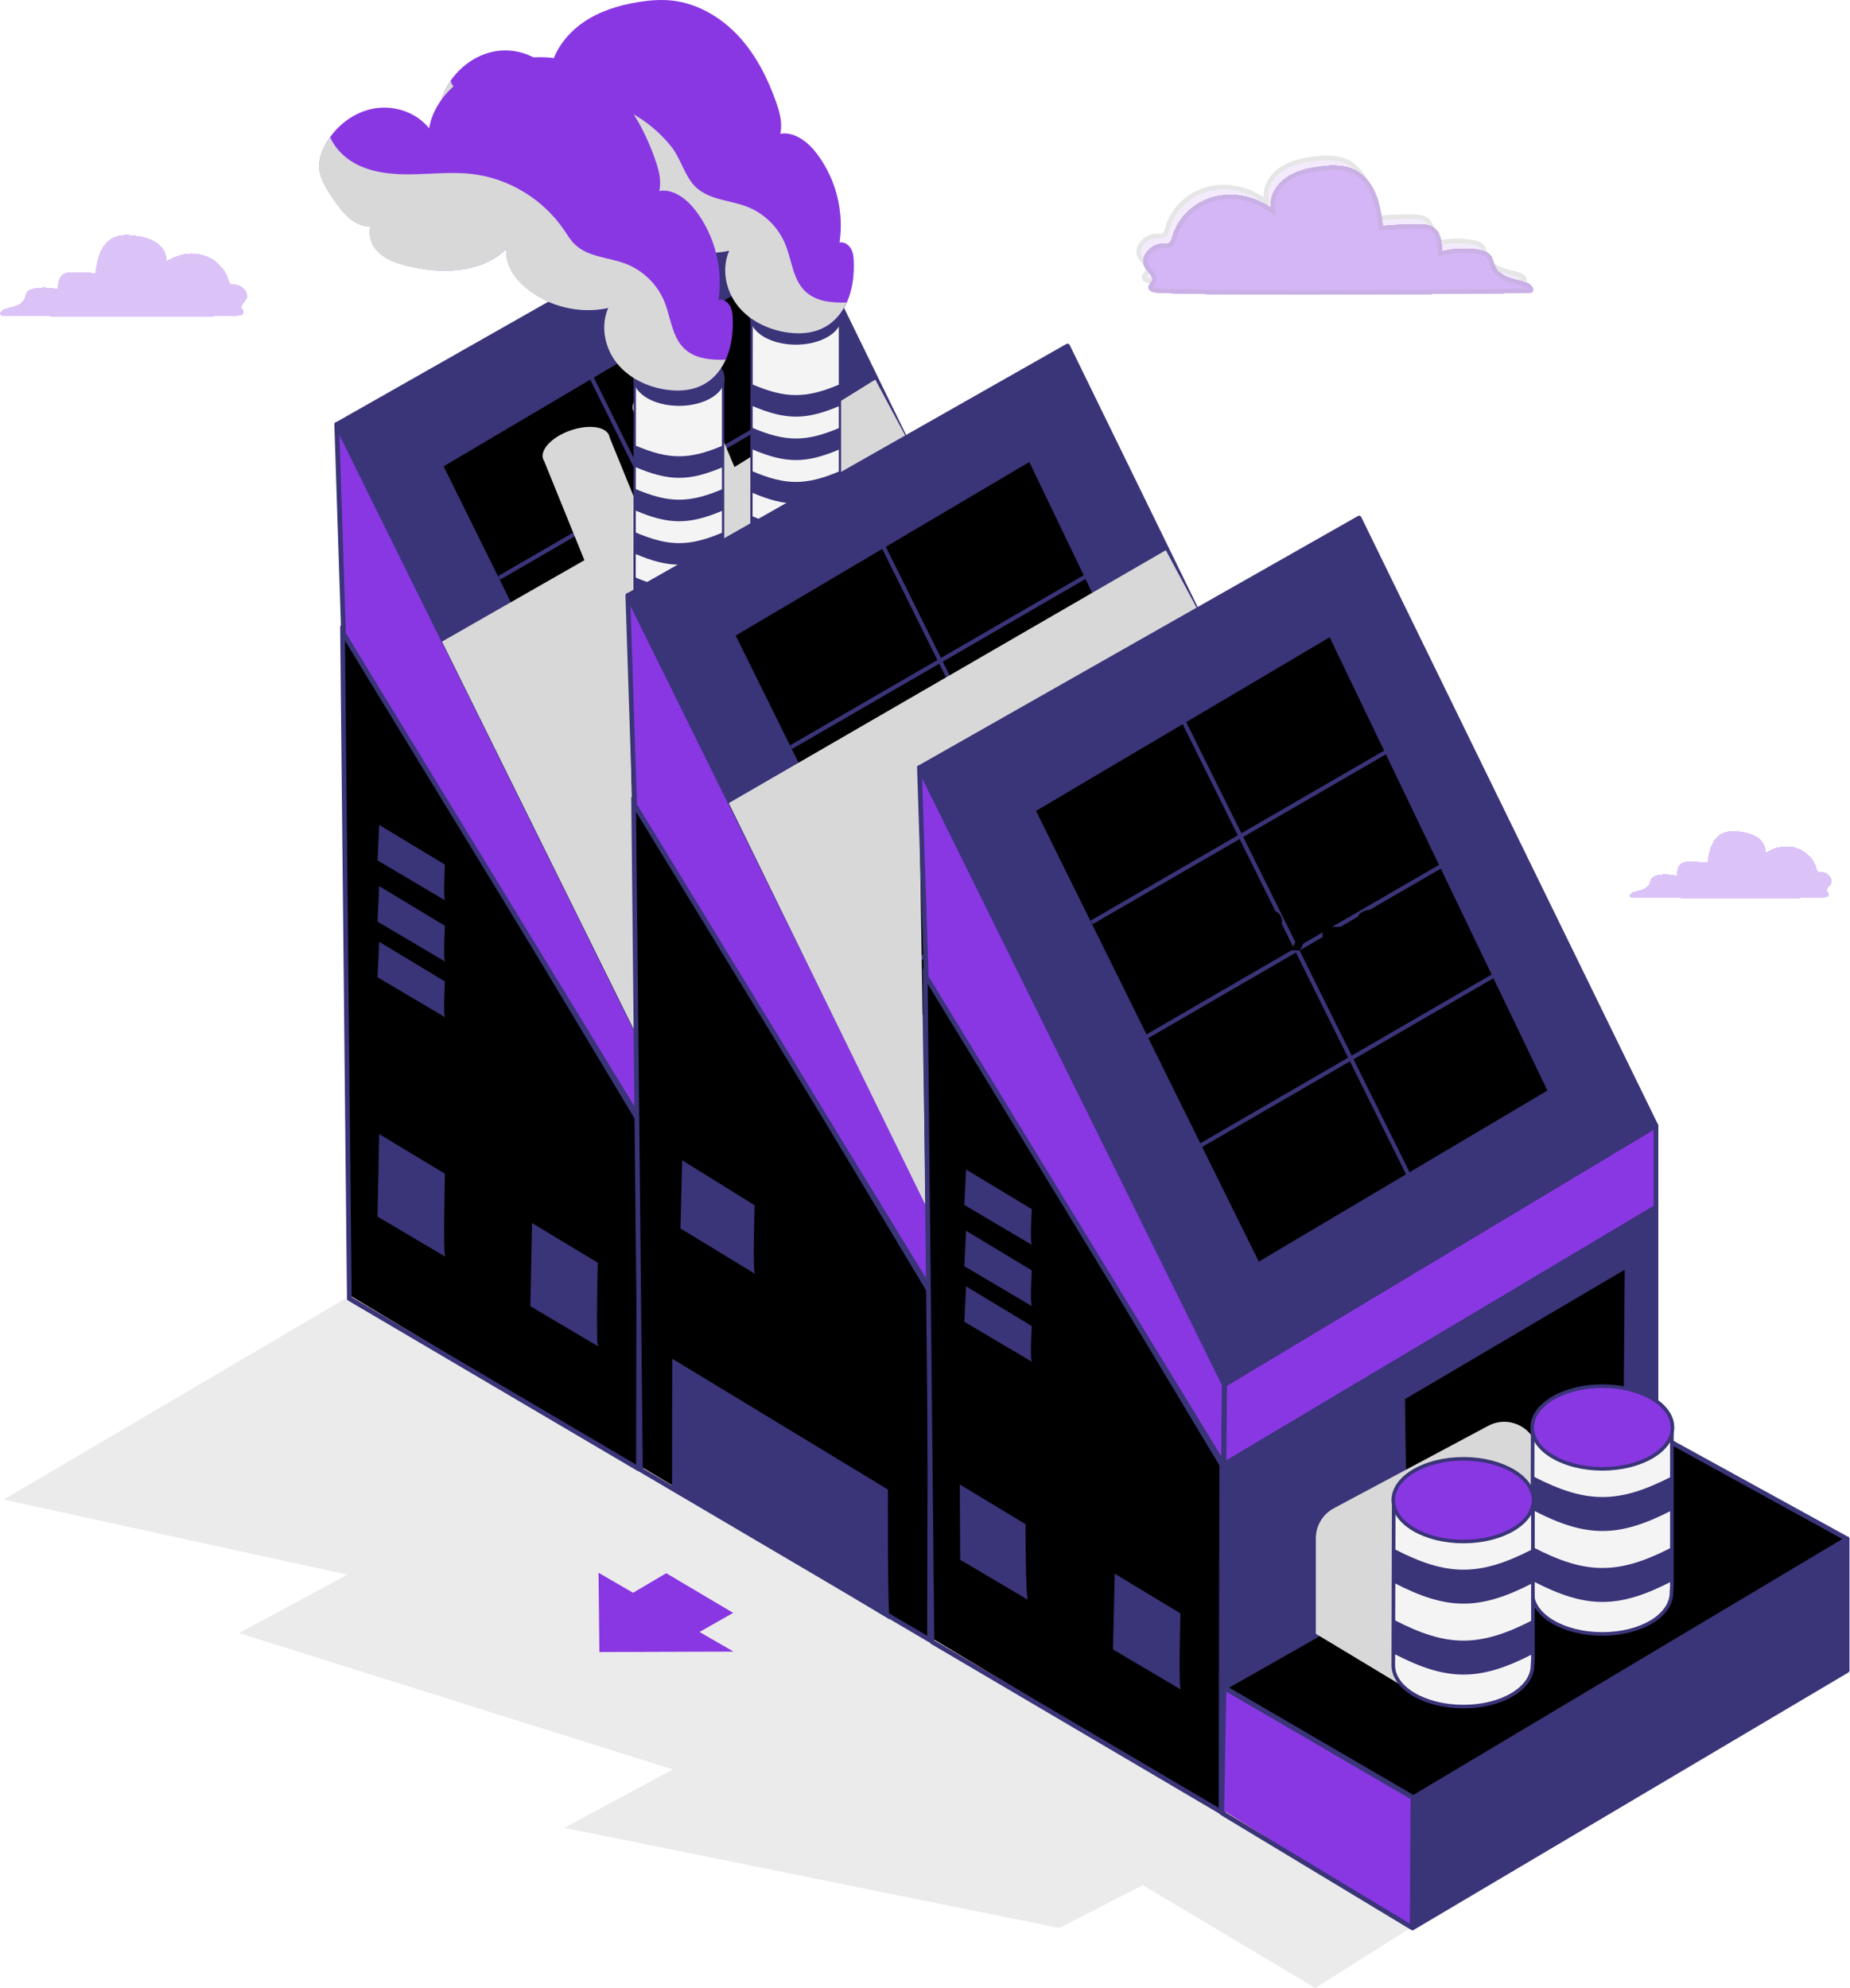
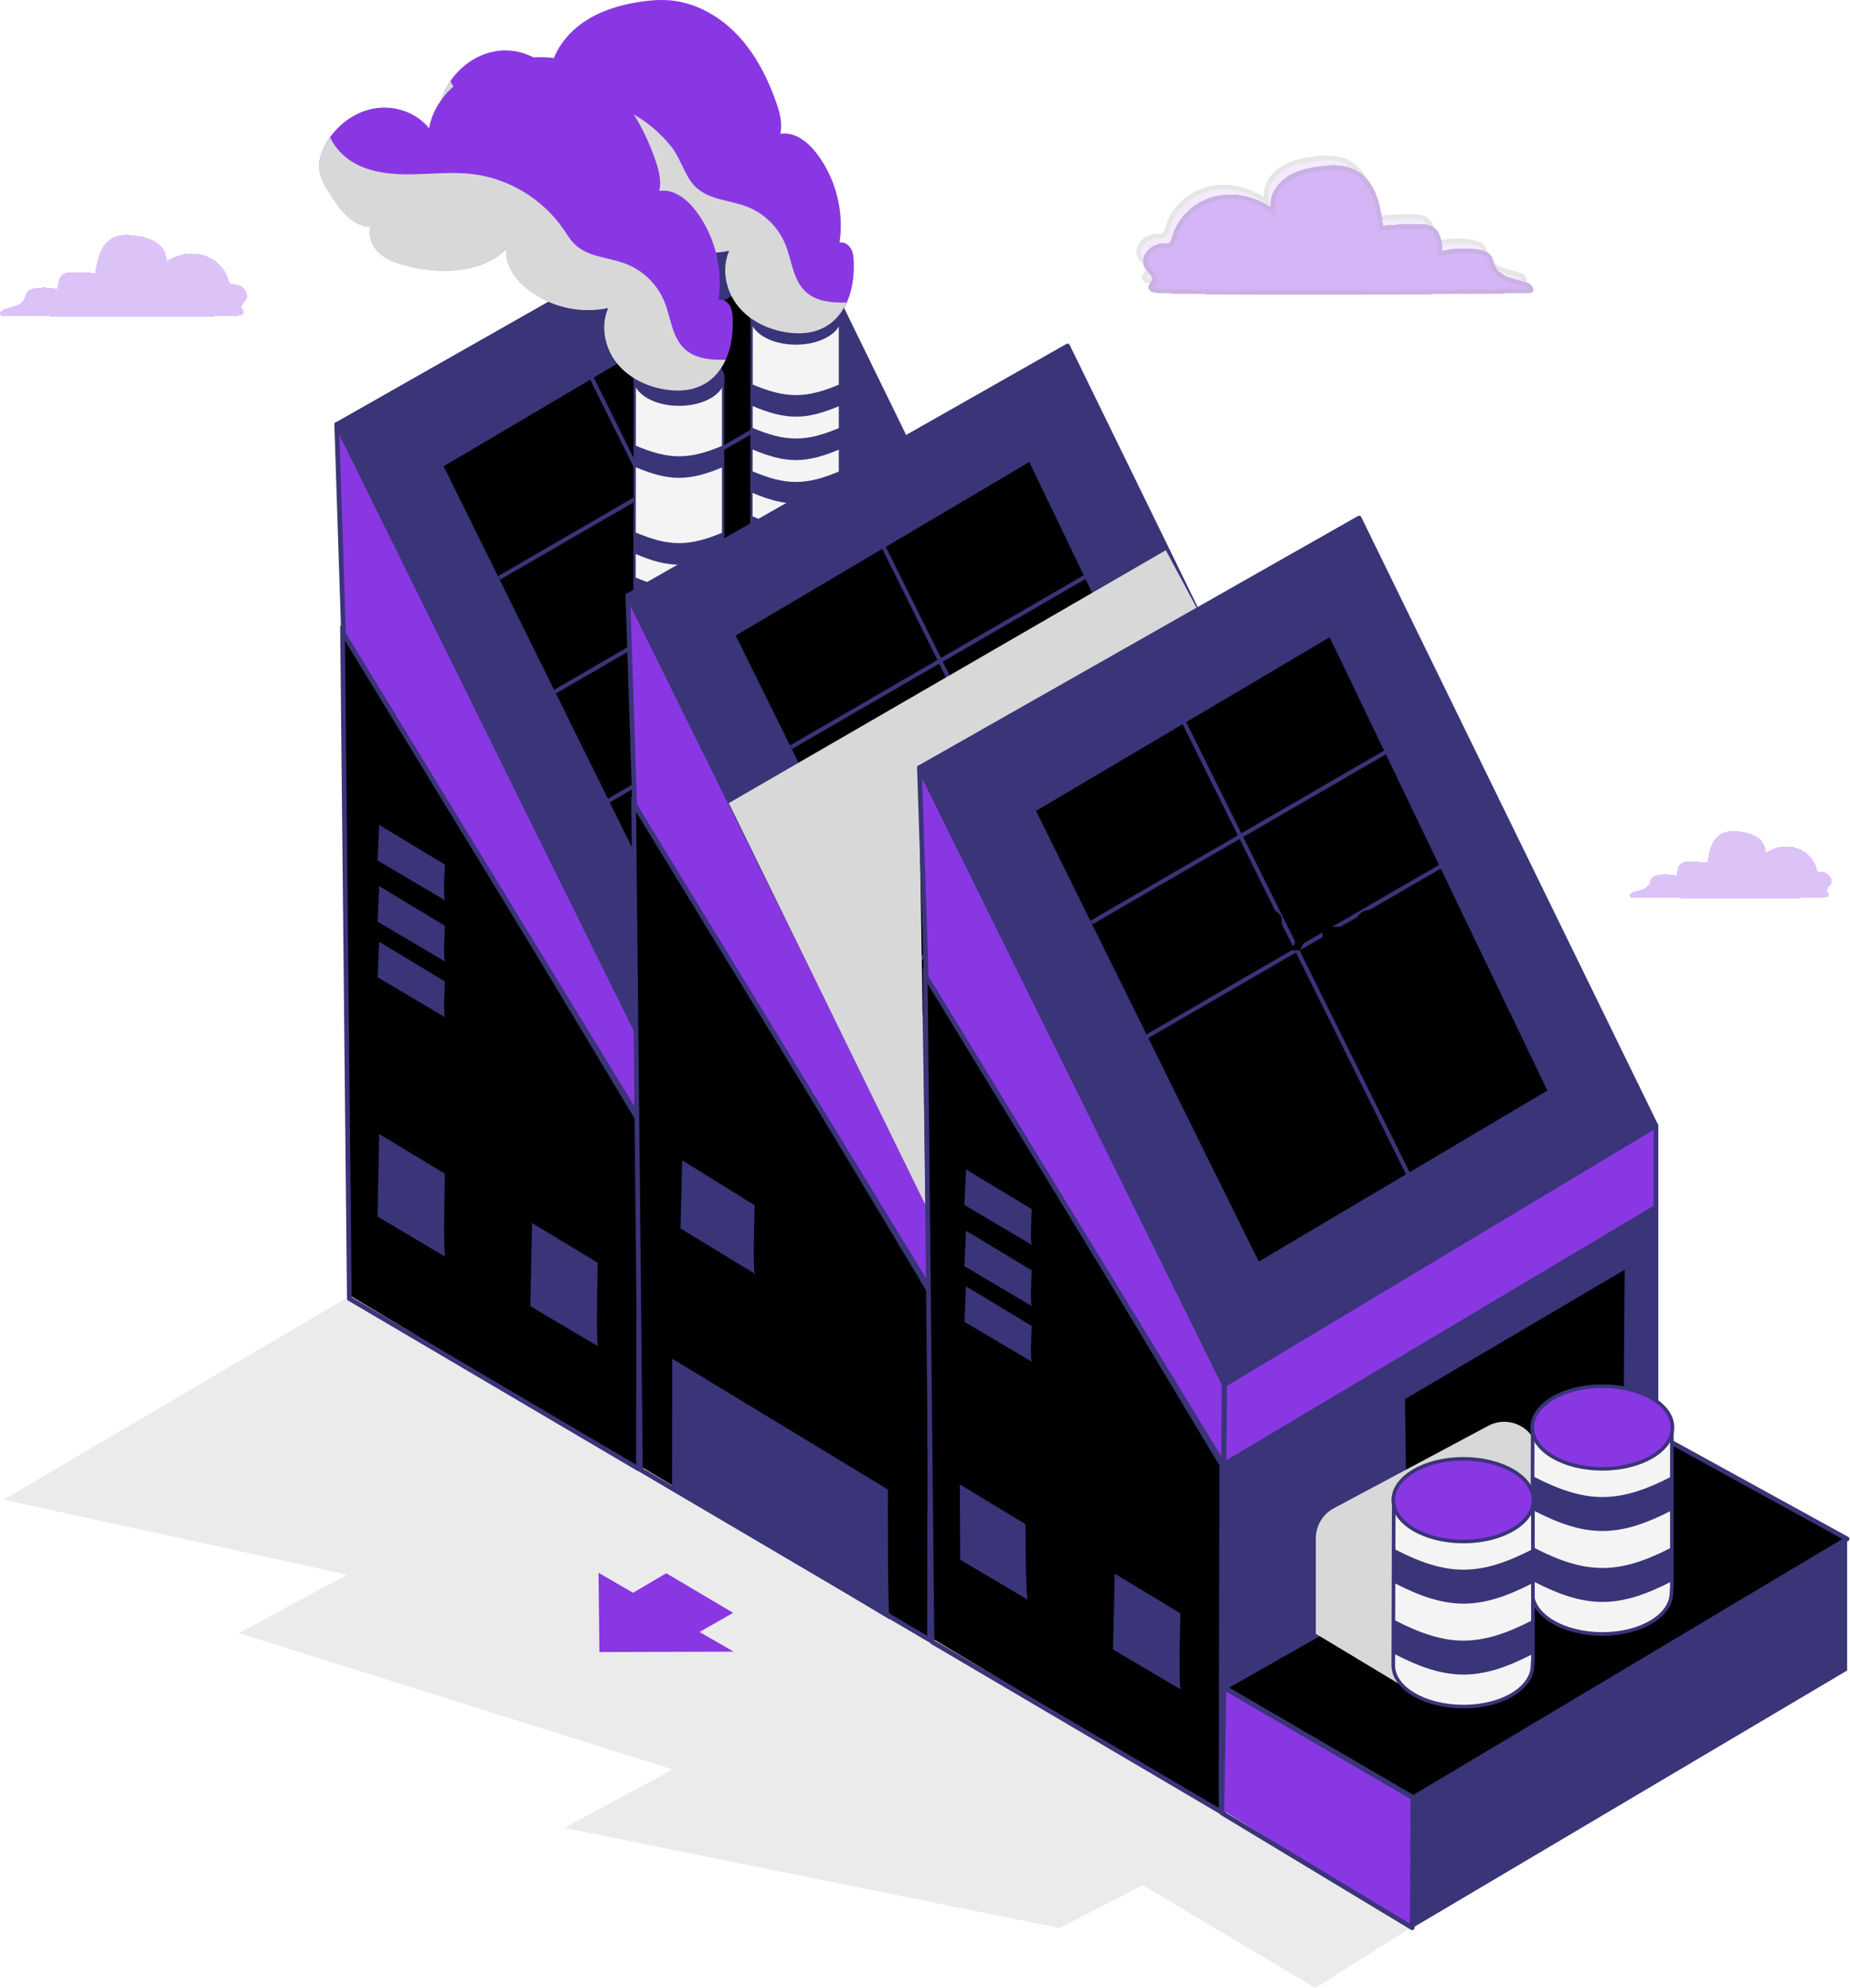
<svg xmlns="http://www.w3.org/2000/svg" width="403" height="433" viewBox="0 0 403 433" fill="none">
  <g mask="url(#mask0_278_191)">
    <path opacity="0.5" d="M313.995 415.631L312.362 416.651L286.525 433L248.961 410.583L230.775 419.918L122.933 398.103L146.56 385.377L52.042 355.676L75.668 342.951L0.773 326.614L82.459 278.586" fill="#D8D8D8" />
    <path d="M139.316 244.266L233.809 187.911V263.846L139.156 319.883L139.316 244.266Z" fill="black" />
    <path d="M139.316 244.266L233.809 187.911V263.846L139.156 319.883L139.316 244.266Z" stroke="#3A3479" stroke-width="1.024" stroke-miterlimit="10" stroke-linecap="round" stroke-linejoin="round" />
    <path d="M233.796 187.923L170.408 82.249L74.711 136.566L139.315 244.266L233.796 187.923Z" fill="black" />
    <path d="M233.796 187.923L170.408 82.249L74.711 136.566L139.315 244.266L233.796 187.923Z" stroke="#3A3479" stroke-width="1.024" stroke-miterlimit="10" stroke-linecap="round" stroke-linejoin="round" />
    <path d="M74.613 136.566L75.989 282.001L139.07 319.883L139.218 244.266L74.613 136.566Z" fill="#FF7F52" />
    <path d="M74.613 136.566L75.989 282.001L139.07 319.883L139.218 244.266L74.613 136.566Z" fill="black" />
    <path d="M74.613 136.566L76.099 282.824L139.07 319.883L139.218 244.266L74.613 136.566Z" stroke="#3A3479" stroke-width="1.024" stroke-miterlimit="10" stroke-linecap="round" stroke-linejoin="round" />
    <path d="M130.314 293.24C129.762 293.24 130.216 275.024 130.216 275.024L115.898 266.376L115.529 284.494L130.314 293.24Z" fill="#3A3479" />
    <path d="M97.023 273.71C96.471 273.71 96.925 255.641 96.925 255.641L82.607 246.993L82.238 264.976L97.023 273.71Z" fill="#3A3479" />
    <path d="M97.023 221.591C96.471 221.591 96.925 213.767 96.925 213.767L82.607 205.119L82.238 212.846L97.023 221.591Z" fill="#3A3479" />
    <path d="M97.023 209.468C96.471 209.468 96.925 201.643 96.925 201.643L82.607 192.996L82.238 200.722L97.023 209.468Z" fill="#3A3479" />
    <path d="M97.023 196.14C96.471 196.14 96.925 188.316 96.925 188.316L82.607 179.668L82.238 187.395L97.023 196.14Z" fill="#3A3479" />
    <path d="M139.843 226.775L233.809 170.407V188.168L139.684 244.205L139.843 226.775Z" fill="black" />
    <path d="M139.843 226.775L233.809 170.407V188.168L139.684 244.205L139.843 226.775Z" stroke="#3A3479" stroke-width="1.024" stroke-miterlimit="10" stroke-linecap="round" stroke-linejoin="round" />
    <path d="M233.796 170.419L169.142 38.091L73.445 92.408L139.842 226.775L233.796 170.419Z" fill="#3A3479" />
    <path d="M233.796 170.419L169.142 38.091L73.445 92.408L139.842 226.775L233.796 170.419Z" stroke="#3A3479" stroke-width="1.024" stroke-miterlimit="10" stroke-linecap="round" stroke-linejoin="round" />
    <path d="M73.348 92.408L74.735 137.242L139.597 244.205L139.745 226.775L73.348 92.408Z" fill="#FF7F52" />
    <path d="M73.348 92.408L74.735 137.242L139.597 244.205L139.745 226.775L73.348 92.408Z" fill="#8937E3" />
    <path d="M73.348 92.408L74.834 138.052L139.597 244.205L139.745 226.775L73.348 92.408Z" stroke="#3A3479" stroke-width="1.024" stroke-miterlimit="10" stroke-linecap="round" stroke-linejoin="round" />
    <path d="M208.61 162.644L144.976 200.354L96.053 101.387L160.792 63.124L208.61 162.644Z" fill="black" stroke="#3A3479" stroke-width="0.899" stroke-miterlimit="10" />
    <path d="M128.84 82.212L177.8 180.86" stroke="#3A3479" stroke-width="0.899" stroke-miterlimit="10" />
    <path d="M184.983 113.523L120.428 150.913" stroke="#3A3479" stroke-width="0.899" stroke-miterlimit="10" />
    <path d="M173.268 88.477L108.713 125.867" stroke="#3A3479" stroke-width="0.899" stroke-miterlimit="10" />
    <path d="M196.489 137.365L131.934 174.755" stroke="#3A3479" stroke-width="0.899" stroke-miterlimit="10" />
-     <path d="M138.603 225.301L96.287 139.735L127.306 122.01L118.538 100.429C118.465 100.306 118.391 100.183 118.342 100.06C117.531 98.07 120.085 95.282 124.04 93.832C127.994 92.383 131.862 92.813 132.672 94.803C132.734 94.95 132.771 95.11 132.795 95.27L140.396 113.891L146.61 110.034L138.161 89.865C138.075 89.754 138.014 89.632 137.953 89.496C137.13 87.531 139.733 84.681 143.773 83.146C147.813 81.611 151.767 81.967 152.59 83.932C152.652 84.079 152.688 84.239 152.713 84.399L159.995 101.718L190.67 82.667L197.633 95.7L137.719 129.331C137.425 129.54 137.13 129.749 136.835 129.97L138.603 225.301Z" fill="#D8D8D8" />
    <path d="M163.741 69.573L163.68 124C163.68 127.157 168.014 129.712 173.368 129.712C178.722 129.712 182.922 127.157 182.922 124L182.971 123.091V69.536" fill="#F4F4F4" />
    <path d="M163.741 69.573L163.68 124C163.68 127.157 168.014 129.712 173.368 129.712C178.722 129.712 182.922 127.157 182.922 124L182.971 123.091V69.536" stroke="#3A3479" stroke-width="0.497" stroke-miterlimit="10" stroke-linecap="round" stroke-linejoin="round" />
    <path d="M173.368 74.818C178.719 74.818 183.057 72.261 183.057 69.106C183.057 65.952 178.719 63.395 173.368 63.395C168.018 63.395 163.68 65.952 163.68 69.106C163.68 72.261 168.018 74.818 173.368 74.818Z" fill="#3A3479" />
    <path d="M173.368 74.818C178.719 74.818 183.057 72.261 183.057 69.106C183.057 65.952 178.719 63.395 173.368 63.395C168.018 63.395 163.68 65.952 163.68 69.106C163.68 72.261 168.018 74.818 173.368 74.818Z" stroke="#3A3479" stroke-width="0.497" stroke-miterlimit="10" stroke-linecap="round" stroke-linejoin="round" />
    <path d="M163.863 88.404C171.219 91.524 175.554 91.524 182.909 88.404C182.909 86.524 182.909 85.591 182.909 83.711C175.554 86.831 171.219 86.831 163.863 83.711C163.863 85.591 163.863 86.524 163.863 88.404Z" fill="#3A3479" />
    <path d="M163.863 97.862C171.219 100.981 175.554 100.981 182.909 97.862C182.909 95.982 182.909 95.049 182.909 93.169C175.554 96.289 171.219 96.289 163.863 93.169C163.863 95.049 163.863 95.982 163.863 97.862Z" fill="#3A3479" />
    <path d="M163.863 107.32C171.219 110.44 175.554 110.44 182.909 107.32C182.909 105.44 182.909 104.507 182.909 102.627C175.554 105.747 171.219 105.747 163.863 102.627C163.863 104.494 163.863 105.44 163.863 107.32Z" fill="#3A3479" />
    <path d="M163.863 117.122C171.219 120.242 175.554 120.242 182.909 117.122C182.909 115.242 182.909 114.309 182.909 112.429C175.554 115.549 171.219 115.549 163.863 112.429C163.863 114.309 163.863 115.242 163.863 117.122Z" fill="#3A3479" />
    <path d="M138.284 82.913L138.223 137.34C138.223 140.497 142.557 143.052 147.911 143.052C153.265 143.052 157.465 140.497 157.465 137.34L157.514 136.431V82.876" fill="#F4F4F4" />
    <path d="M138.284 82.913L138.223 137.34C138.223 140.497 142.557 143.052 147.911 143.052C153.265 143.052 157.465 140.497 157.465 137.34L157.514 136.431V82.876" stroke="#3A3479" stroke-width="0.497" stroke-miterlimit="10" stroke-linecap="round" stroke-linejoin="round" />
    <path d="M147.923 88.145C153.274 88.145 157.612 85.588 157.612 82.433C157.612 79.279 153.274 76.722 147.923 76.722C142.572 76.722 138.234 79.279 138.234 82.433C138.234 85.588 142.572 88.145 147.923 88.145Z" fill="#3A3479" />
    <path d="M147.923 88.145C153.274 88.145 157.612 85.588 157.612 82.433C157.612 79.279 153.274 76.722 147.923 76.722C142.572 76.722 138.234 79.279 138.234 82.433C138.234 85.588 142.572 88.145 147.923 88.145Z" stroke="#3A3479" stroke-width="0.497" stroke-miterlimit="10" stroke-linecap="round" stroke-linejoin="round" />
    <path d="M138.42 101.731C145.776 104.851 150.11 104.851 157.466 101.731C157.466 99.852 157.466 98.918 157.466 97.039C150.11 100.158 145.776 100.158 138.42 97.039C138.42 98.918 138.42 99.864 138.42 101.731Z" fill="#3A3479" />
-     <path d="M138.42 111.189C145.776 114.309 150.11 114.309 157.466 111.189C157.466 109.309 157.466 108.376 157.466 106.497C150.11 109.617 145.776 109.617 138.42 106.497C138.42 108.376 138.42 109.309 138.42 111.189Z" fill="#3A3479" />
    <path d="M138.42 120.647C145.776 123.767 150.11 123.767 157.466 120.647C157.466 118.768 157.466 117.834 157.466 115.955C150.11 119.075 145.776 119.075 138.42 115.955C138.42 117.834 138.42 118.768 138.42 120.647Z" fill="#3A3479" />
    <path d="M138.42 130.461C145.776 133.581 150.11 133.581 157.466 130.461C157.466 128.582 157.466 127.648 157.466 125.769C150.11 128.889 145.776 128.889 138.42 125.769C138.42 127.636 138.42 128.582 138.42 130.461Z" fill="#3A3479" />
    <path d="M185.992 57.363C185.967 56.307 185.918 55.214 185.439 54.28C184.96 53.347 183.916 52.61 182.885 52.819C183.892 46.1 182.099 39 178.022 33.571C176.094 30.991 173.159 28.62 169.979 29.136C170.507 26.839 169.844 24.444 169.058 22.209C167.216 16.976 164.637 11.915 160.867 7.849C157.085 3.783 152.026 0.774 146.512 0.135C144.044 -0.147 141.539 0.049 139.083 0.442C134.785 1.13 130.511 2.457 126.95 4.95C123.389 7.444 120.565 11.203 119.84 15.489C117.053 11.989 112.214 10.392 107.818 11.178C103.422 11.964 99.554 14.961 97.356 18.855C96.435 20.489 95.772 22.331 95.919 24.198C96.091 26.348 97.282 28.252 98.449 30.058C100.524 33.3 103.262 36.912 107.106 36.899C106.455 39 107.499 41.346 109.169 42.783C110.827 44.22 113 44.92 115.137 45.449C122.566 47.279 131.346 47.07 136.749 41.641C136.258 44.969 138.444 48.151 141.047 50.288C145.947 54.317 152.726 55.951 158.927 54.587C157.183 58.493 158.153 63.309 160.843 66.65C163.532 69.978 167.707 71.907 171.956 72.435C181.816 73.663 186.2 66.232 185.992 57.363Z" fill="#8937E3" />
    <path d="M97.306 18.916C97.601 18.401 97.92 17.909 98.264 17.418C97.625 18.302 101.985 22.184 102.685 22.565C104.613 23.646 107.056 23.154 109.156 22.909C114.866 22.27 120.539 20.857 126.311 21.25C134.06 21.779 141.391 25.881 146.217 31.912C148.353 34.59 149.299 38.803 151.767 40.941C154.825 43.594 159.061 43.606 162.684 44.994C166.442 46.431 169.548 49.477 171.071 53.199C172.496 56.675 172.704 60.876 175.43 63.468C177.751 65.667 181.153 65.974 184.407 65.888C182.381 70.408 178.292 73.27 171.882 72.46C167.633 71.931 163.458 70.003 160.768 66.674C158.079 63.345 157.109 58.53 158.853 54.612C152.664 55.975 145.873 54.342 140.973 50.313C138.37 48.175 136.196 44.994 136.675 41.665C131.272 47.094 122.492 47.303 115.063 45.473C112.926 44.945 110.765 44.245 109.095 42.808C107.437 41.37 106.381 39.024 107.032 36.924C103.188 36.936 100.45 33.325 98.374 30.082C97.208 28.276 96.017 26.36 95.845 24.223C95.722 22.38 96.385 20.538 97.306 18.916Z" fill="#D8D8D8" />
    <g filter="url(#filter0_d_278_191)">
-       <path d="M159.626 69.819C159.602 68.762 159.553 67.669 159.074 66.735C158.595 65.802 157.551 65.065 156.52 65.274C157.527 58.555 155.734 51.455 151.657 46.026C149.729 43.446 146.794 41.075 143.613 41.591C144.142 39.294 143.478 36.899 142.692 34.664C140.851 29.431 138.272 24.37 134.502 20.304C130.72 16.239 125.66 13.229 120.147 12.59C117.678 12.308 115.173 12.504 112.717 12.898C108.419 13.585 104.146 14.912 100.585 17.405C97.011 19.899 94.199 23.658 93.475 27.945C90.687 24.444 85.849 22.847 81.453 23.633C77.057 24.419 73.189 27.416 70.99 31.31C70.07 32.944 69.406 34.786 69.554 36.654C69.726 38.803 70.917 40.707 72.083 42.513C74.159 45.755 76.897 49.367 80.741 49.355C80.09 51.455 81.134 53.801 82.804 55.238C84.462 56.675 86.635 57.376 88.772 57.904C96.201 59.734 104.981 59.525 110.384 54.096C109.893 57.425 112.079 60.606 114.682 62.743C119.582 66.772 126.36 68.406 132.562 67.043C130.818 70.949 131.788 75.764 134.477 79.105C137.167 82.433 141.342 84.362 145.591 84.89C155.451 86.118 159.835 78.687 159.626 69.819Z" fill="#8937E3" />
+       <path d="M159.626 69.819C159.602 68.762 159.553 67.669 159.074 66.735C158.595 65.802 157.551 65.065 156.52 65.274C157.527 58.555 155.734 51.455 151.657 46.026C149.729 43.446 146.794 41.075 143.613 41.591C144.142 39.294 143.478 36.899 142.692 34.664C140.851 29.431 138.272 24.37 134.502 20.304C130.72 16.239 125.66 13.229 120.147 12.59C117.678 12.308 115.173 12.504 112.717 12.898C108.419 13.585 104.146 14.912 100.585 17.405C97.011 19.899 94.199 23.658 93.475 27.945C90.687 24.444 85.849 22.847 81.453 23.633C77.057 24.419 73.189 27.416 70.99 31.31C70.07 32.944 69.406 34.786 69.554 36.654C69.726 38.803 70.917 40.707 72.083 42.513C74.159 45.755 76.897 49.367 80.741 49.355C80.09 51.455 81.134 53.801 82.804 55.238C84.462 56.675 86.635 57.376 88.772 57.904C96.201 59.734 104.981 59.525 110.384 54.096C109.893 57.425 112.079 60.606 114.682 62.743C119.582 66.772 126.36 68.406 132.562 67.043C130.818 70.949 131.788 75.764 134.477 79.105C137.167 82.433 141.342 84.362 145.591 84.89C155.451 86.118 159.835 78.687 159.626 69.819" fill="#8937E3" />
    </g>
    <path d="M70.941 31.372C71.236 30.856 71.555 30.364 71.899 29.873C72.943 32.17 74.822 34.16 77.032 35.425C80.814 37.611 85.358 38.029 89.729 37.968C94.101 37.894 98.485 37.39 102.82 37.894C110.802 38.828 118.28 43.36 122.811 50.005C123.56 51.111 124.236 52.266 125.193 53.199C128.067 56.012 132.574 56.024 136.331 57.461C140.089 58.898 143.196 61.945 144.718 65.667C146.143 69.143 146.352 73.344 149.078 75.936C151.399 78.134 154.8 78.441 158.054 78.355C156.028 82.876 151.939 85.738 145.529 84.927C141.28 84.399 137.105 82.47 134.416 79.141C131.726 75.813 130.756 70.998 132.5 67.079C126.311 68.443 119.52 66.809 114.621 62.78C112.017 60.643 109.844 57.461 110.323 54.133C104.919 59.562 96.139 59.771 88.71 57.94C86.573 57.412 84.412 56.712 82.742 55.275C81.084 53.838 80.028 51.492 80.679 49.391C76.835 49.404 74.097 45.792 72.022 42.549C70.855 40.744 69.664 38.828 69.492 36.69C69.357 34.848 70.02 33.005 70.941 31.372Z" fill="#D8D8D8" />
    <path d="M202.73 281.534L297.223 225.178V301.114L202.57 357.15L202.73 281.534Z" fill="black" />
    <path d="M202.73 281.534L297.223 225.178V301.114L202.57 357.15L202.73 281.534Z" stroke="#3A3479" stroke-width="1.024" stroke-miterlimit="10" stroke-linecap="round" stroke-linejoin="round" />
    <path d="M297.21 225.19L233.822 119.517L138.125 173.834L202.729 281.534L297.21 225.19Z" fill="black" />
    <path d="M297.21 225.19L233.822 119.517L138.125 173.834L202.729 281.534L297.21 225.19Z" stroke="#3A3479" stroke-width="1.024" stroke-miterlimit="10" stroke-linecap="round" stroke-linejoin="round" />
    <path d="M138.027 173.834L139.403 319.269L202.484 357.15L202.632 281.534L138.027 173.834Z" fill="#FF7F52" />
    <path d="M138.027 173.834L139.403 319.269L202.484 357.15L202.632 281.534L138.027 173.834Z" fill="black" />
    <path d="M138.027 173.834L139.513 320.092L202.484 357.15L202.632 281.534L138.027 173.834Z" stroke="#3A3479" stroke-width="1.024" stroke-miterlimit="10" stroke-linecap="round" stroke-linejoin="round" />
    <path d="M193.864 352.753C193.311 352.753 193.422 324.415 193.422 324.415L146.427 295.918L146.402 324.157L193.864 352.753Z" fill="#3A3479" />
    <path d="M164.489 277.456C163.936 277.456 164.391 262.507 164.391 262.507L148.599 252.705L148.23 267.556L164.489 277.456Z" fill="#3A3479" />
    <path d="M203.257 264.043L297.223 207.674V225.436L203.098 281.473L203.257 264.043Z" fill="black" />
    <path d="M203.257 264.043L297.223 207.674V225.436L203.098 281.473L203.257 264.043Z" stroke="#3A3479" stroke-width="1.024" stroke-miterlimit="10" stroke-linecap="round" stroke-linejoin="round" />
    <path d="M297.21 207.699L232.556 75.358L136.859 129.675L203.257 264.043L297.21 207.699Z" fill="#3A3479" />
    <path d="M297.21 207.699L232.556 75.358L136.859 129.675L203.257 264.043L297.21 207.699Z" stroke="#3A3479" stroke-width="1.024" stroke-miterlimit="10" stroke-linecap="round" stroke-linejoin="round" />
    <path d="M136.762 129.675L138.149 174.509L203.011 281.473L203.159 264.043L136.762 129.675Z" fill="#FF7F52" />
    <path d="M136.762 129.675L138.149 174.509L203.011 281.473L203.159 264.043L136.762 129.675Z" fill="#8937E3" />
    <path d="M136.762 129.675L138.248 175.332L203.011 281.473L203.159 264.043L136.762 129.675Z" stroke="#3A3479" stroke-width="1.024" stroke-miterlimit="10" stroke-linecap="round" stroke-linejoin="round" />
    <path d="M272.233 199.518L208.599 237.228L159.676 138.249L224.415 99.987L272.233 199.518Z" fill="black" stroke="#3A3479" stroke-width="0.899" stroke-miterlimit="10" />
    <path d="M192.451 119.075L241.423 217.722" stroke="#3A3479" stroke-width="0.899" stroke-miterlimit="10" />
    <path d="M248.594 150.397L184.039 187.788" stroke="#3A3479" stroke-width="0.899" stroke-miterlimit="10" />
    <path d="M236.879 125.339L172.324 162.73" stroke="#3A3479" stroke-width="0.899" stroke-miterlimit="10" />
    <path d="M260.1 174.227L195.557 211.617" stroke="#3A3479" stroke-width="0.899" stroke-miterlimit="10" />
    <path d="M260.936 132.869L253.962 119.836L158.756 174.915L201.625 262.495L200.127 166.992L260.936 132.869Z" fill="#D8D8D8" />
    <path d="M266.239 319.011L360.733 262.642V338.59L266.092 394.627L266.239 319.011Z" fill="#3A3479" />
    <path d="M266.239 319.011L360.733 262.642V338.59L266.092 394.627L266.239 319.011Z" stroke="#3A3479" stroke-width="1.024" stroke-miterlimit="10" stroke-linecap="round" stroke-linejoin="round" />
    <path d="M360.72 262.667L297.332 156.993L201.635 211.31L266.239 319.011L360.72 262.667Z" fill="black" />
    <path d="M360.72 262.667L297.332 156.993L201.635 211.31L266.239 319.011L360.72 262.667Z" stroke="#3A3479" stroke-width="1.024" stroke-miterlimit="10" stroke-linecap="round" stroke-linejoin="round" />
    <path d="M201.537 211.31L202.925 356.745L265.994 394.627L266.141 319.011L201.537 211.31Z" fill="#FF7F52" />
    <path d="M201.537 211.31L202.925 356.745L265.994 394.627L266.141 319.011L201.537 211.31Z" fill="black" />
    <path d="M201.537 211.31L203.023 357.568L265.994 394.627L266.141 319.011L201.537 211.31Z" stroke="#3A3479" stroke-width="1.024" stroke-miterlimit="10" stroke-linecap="round" stroke-linejoin="round" />
    <path d="M266.768 301.519L360.734 245.151V262.913L266.621 318.949L266.768 301.519Z" fill="#8937E3" />
    <path d="M266.768 301.519L360.734 245.151V262.913L266.621 318.949L266.768 301.519Z" stroke="#3A3479" stroke-width="1.024" stroke-miterlimit="10" stroke-linecap="round" stroke-linejoin="round" />
    <path d="M360.721 245.163L296.068 112.835L200.371 167.152L266.768 301.519L360.721 245.163Z" fill="#3A3479" />
    <path d="M360.721 245.163L296.068 112.835L200.371 167.152L266.768 301.519L360.721 245.163Z" stroke="#3A3479" stroke-width="1.024" stroke-miterlimit="10" stroke-linecap="round" stroke-linejoin="round" />
    <path d="M200.285 167.152L201.66 211.986L266.523 318.949L266.67 301.519L200.285 167.152Z" fill="#FF7F52" />
    <path d="M200.285 167.152L201.66 211.986L266.523 318.949L266.67 301.519L200.285 167.152Z" fill="#8937E3" />
    <path d="M200.285 167.152L201.771 212.797L266.523 318.949L266.67 301.519L200.285 167.152Z" stroke="#3A3479" stroke-width="1.024" stroke-miterlimit="10" stroke-linecap="round" stroke-linejoin="round" />
    <path d="M337.661 237.695L274.026 275.405L225.104 176.438L289.842 138.163L337.661 237.695Z" fill="black" stroke="#3A3479" stroke-width="0.899" stroke-miterlimit="10" />
    <path d="M257.891 157.251L306.85 255.899" stroke="#3A3479" stroke-width="0.899" stroke-miterlimit="10" />
    <path d="M314.021 188.574L249.479 225.964" stroke="#3A3479" stroke-width="0.899" stroke-miterlimit="10" />
    <path d="M302.319 163.528L237.764 200.919" stroke="#3A3479" stroke-width="0.899" stroke-miterlimit="10" />
-     <path d="M325.54 212.416L260.984 249.806" stroke="#3A3479" stroke-width="0.899" stroke-miterlimit="10" />
    <path d="M257.24 367.984C256.687 367.984 257.142 351.389 257.142 351.389L242.823 342.742L242.455 359.251L257.24 367.984Z" fill="#3A3479" />
    <path d="M223.949 348.454C223.396 348.454 223.396 331.957 223.396 331.957L209.078 323.31L209.164 339.708L223.949 348.454Z" fill="#3A3479" />
    <path d="M224.857 296.63C224.305 296.63 224.759 288.806 224.759 288.806L210.441 280.158L210.072 287.885L224.857 296.63Z" fill="#3A3479" />
    <path d="M224.857 284.519C224.305 284.519 224.759 276.695 224.759 276.695L210.441 268.047L210.072 275.773L224.857 284.519Z" fill="#3A3479" />
    <path d="M224.857 271.179C224.305 271.179 224.759 263.355 224.759 263.355L210.441 254.707L210.072 262.434L224.857 271.179Z" fill="#3A3479" />
    <path d="M353.709 304.627L353.918 276.547L306.051 304.725L306.456 332.707L353.709 304.627Z" fill="black" />
    <path d="M307.882 391.531L402.375 335.163V363.833L307.734 419.869L307.882 391.531Z" fill="#3A3479" />
-     <path d="M307.882 391.531L402.375 335.163V363.833L307.734 419.869L307.882 391.531Z" stroke="#3A3479" stroke-width="1.024" stroke-miterlimit="10" stroke-linecap="round" stroke-linejoin="round" />
    <path d="M402.361 335.175L362.427 313.225L266.73 367.554L307.88 391.531L402.361 335.175Z" fill="black" />
    <path d="M402.361 335.175L362.427 313.225L266.73 367.554L307.88 391.531L402.361 335.175Z" stroke="#3A3479" stroke-width="1.024" stroke-miterlimit="10" stroke-linecap="round" stroke-linejoin="round" />
    <path d="M266.633 367.554L266.031 394.013L307.635 419.869L307.783 391.531L266.633 367.554Z" fill="#FF7F52" />
    <path d="M266.633 367.554L266.031 394.013L307.635 419.869L307.783 391.531L266.633 367.554Z" fill="#8937E3" />
    <path d="M266.634 367.554L266.143 394.836L307.636 419.869L307.784 391.531L266.634 367.554Z" stroke="#3A3479" stroke-width="1.024" stroke-miterlimit="10" stroke-linecap="round" stroke-linejoin="round" />
    <path d="M305.413 367.149L286.637 355.836V335.04C286.637 332.301 288.147 329.783 290.566 328.493L324.188 310.547C329.125 307.906 335.093 311.493 335.093 317.094V349.78L305.413 367.149Z" fill="#D8D8D8" />
    <path d="M333.878 311.653L333.779 346.869C333.779 351.844 340.619 355.873 349.055 355.873C357.492 355.873 364.111 351.844 364.111 346.869L364.196 345.432V311.604" fill="#F4F4F4" />
    <path d="M333.878 311.653L333.779 346.869C333.779 351.844 340.619 355.873 349.055 355.873C357.492 355.873 364.111 351.844 364.111 346.869L364.196 345.432V311.604" stroke="#3A3479" stroke-width="0.783" stroke-miterlimit="10" stroke-linecap="round" stroke-linejoin="round" />
    <path d="M349.055 319.907C357.492 319.907 364.332 315.876 364.332 310.904C364.332 305.931 357.492 301.9 349.055 301.9C340.619 301.9 333.779 305.931 333.779 310.904C333.779 315.876 340.619 319.907 349.055 319.907Z" fill="#8937E3" />
    <path d="M349.055 319.907C357.492 319.907 364.332 315.876 364.332 310.904C364.332 305.931 357.492 301.9 349.055 301.9C340.619 301.9 333.779 305.931 333.779 310.904C333.779 315.876 340.619 319.907 349.055 319.907Z" stroke="#3A3479" stroke-width="0.783" stroke-miterlimit="10" stroke-linecap="round" stroke-linejoin="round" />
    <path d="M334.086 328.997C345.518 334.893 352.518 334.967 364.098 328.997C364.098 326.037 364.098 324.563 364.098 321.602C352.518 327.572 345.518 327.498 334.086 321.602C334.086 324.55 334.086 326.037 334.086 328.997Z" fill="#3A3479" />
    <path d="M334.086 344.449C345.518 350.345 352.518 350.419 364.098 344.449C364.098 341.489 364.098 340.015 364.098 337.055C352.518 343.025 345.518 342.951 334.086 337.055C334.086 340.015 334.086 341.489 334.086 344.449Z" fill="#3A3479" />
    <path d="M303.608 327.474L303.51 362.69C303.51 367.665 310.35 371.694 318.786 371.694C327.222 371.694 333.841 367.665 333.841 362.69L333.927 361.253V327.425" fill="#F4F4F4" />
    <path d="M303.608 327.474L303.51 362.69C303.51 367.665 310.35 371.694 318.786 371.694C327.222 371.694 333.841 367.665 333.841 362.69L333.927 361.253V327.425" stroke="#3A3479" stroke-width="0.783" stroke-miterlimit="10" stroke-linecap="round" stroke-linejoin="round" />
    <path d="M318.786 335.74C327.223 335.74 334.062 331.709 334.062 326.737C334.062 321.764 327.223 317.733 318.786 317.733C310.349 317.733 303.51 321.764 303.51 326.737C303.51 331.709 310.349 335.74 318.786 335.74Z" fill="#8937E3" />
    <path d="M318.786 335.74C327.223 335.74 334.062 331.709 334.062 326.737C334.062 321.764 327.223 317.733 318.786 317.733C310.349 317.733 303.51 321.764 303.51 326.737C303.51 331.709 310.349 335.74 318.786 335.74Z" stroke="#3A3479" stroke-width="0.783" stroke-miterlimit="10" stroke-linecap="round" stroke-linejoin="round" />
    <path d="M303.816 344.818C315.249 350.714 322.248 350.788 333.828 344.818C333.828 341.858 333.828 340.384 333.828 337.423C322.248 343.393 315.249 343.319 303.816 337.423C303.816 340.384 303.816 341.858 303.816 344.818Z" fill="#3A3479" />
    <path d="M303.816 360.27C315.249 366.166 322.248 366.24 333.828 360.27C333.828 357.31 333.828 355.836 333.828 352.876C322.248 358.845 315.249 358.772 303.816 352.876C303.816 355.836 303.816 357.322 303.816 360.27Z" fill="#3A3479" />
    <path d="M159.711 351.279L152.38 355.443L159.797 359.718L130.571 359.816L130.387 342.545L137.902 346.906L145.135 342.644L159.711 351.279Z" fill="#8937E3" />
    <g opacity="0.1">
      <g filter="url(#filter1_d_278_191)">
        <path d="M247.597 54.44C247.917 52.364 250.053 50.829 252.153 50.915C252.497 50.927 252.865 50.976 253.172 50.804C253.578 50.583 253.713 50.067 253.835 49.613C254.953 45.375 258.539 41.972 262.763 40.781C266.975 39.589 271.666 40.523 275.301 42.967C275.092 40.388 276.688 37.919 278.825 36.469C280.962 35.02 283.565 34.43 286.131 34.111C288.722 33.779 291.485 33.706 293.819 34.897C295.906 35.978 297.404 37.993 298.288 40.179C299.185 42.353 299.541 44.712 299.86 47.045C302.451 46.787 305.055 46.665 307.658 46.689C308.763 46.702 309.918 46.763 310.838 47.352C312.435 48.397 312.68 50.608 312.766 52.511C315.247 51.946 317.838 51.836 320.355 52.18C321.473 52.34 322.689 52.647 323.352 53.556C323.917 54.329 323.966 55.373 324.445 56.197C325.709 58.346 328.878 58.69 331.248 59.452C332.181 59.759 333.102 60.999 332.291 61.552C332.058 61.712 331.751 61.724 331.456 61.736C319.299 61.97 265.477 62.449 250.888 61.699C250.151 61.663 249.145 61.589 248.788 60.815C248.383 59.931 249.611 59.316 249.501 58.641C249.255 57.13 247.278 56.504 247.597 54.44Z" fill="#8937E3" />
        <path d="M286.194 34.607C288.768 34.278 291.399 34.224 293.589 35.34V35.341C295.417 36.288 296.79 38.019 297.658 39.973L297.824 40.367L297.826 40.37C298.695 42.477 299.046 44.775 299.365 47.113L299.43 47.59L299.91 47.544C302.483 47.287 305.069 47.164 307.652 47.188V47.189C308.699 47.201 309.657 47.262 310.419 47.684L310.568 47.774C311.23 48.209 311.638 48.898 311.89 49.752C312.143 50.61 312.224 51.587 312.267 52.534L312.294 53.132L312.877 52.999C315.298 52.448 317.827 52.339 320.284 52.674V52.675C321.335 52.825 322.293 53.09 322.844 53.719L322.948 53.85C323.176 54.162 323.31 54.542 323.453 55.005C323.572 55.389 323.702 55.844 323.916 56.268L324.013 56.448L324.015 56.45C324.736 57.677 325.98 58.352 327.263 58.815C327.908 59.048 328.584 59.234 329.234 59.407C329.891 59.581 330.516 59.74 331.092 59.925V59.926C331.437 60.04 331.805 60.345 331.992 60.664C332.084 60.819 332.107 60.935 332.103 61.001C332.1 61.031 332.094 61.064 332.058 61.1L332.01 61.139H332.009C331.94 61.187 331.839 61.211 331.652 61.225L331.436 61.237C319.633 61.463 268.8 61.919 252.393 61.267L250.914 61.2H250.913C250.54 61.181 250.163 61.155 249.843 61.056C249.532 60.96 249.341 60.817 249.243 60.607C249.166 60.438 249.203 60.282 249.444 59.935C249.543 59.793 249.706 59.581 249.815 59.386C249.916 59.207 250.02 58.964 250.008 58.683L249.995 58.561C249.917 58.08 249.702 57.686 249.463 57.348C249.238 57.031 248.94 56.699 248.727 56.434C248.303 55.907 248.003 55.408 248.072 54.667L248.092 54.516C248.359 52.783 250.133 51.425 251.956 51.412L252.133 51.415H252.136C252.273 51.419 252.499 51.437 252.698 51.428C252.913 51.419 253.169 51.379 253.417 51.241L253.416 51.24C253.745 51.059 253.94 50.772 254.063 50.507C254.124 50.377 254.174 50.24 254.215 50.109L254.318 49.743V49.74C255.354 45.814 258.618 42.615 262.52 41.376L262.899 41.262C266.956 40.115 271.496 41.011 275.022 43.382L275.884 43.961L275.8 42.927C275.621 40.726 276.893 38.554 278.731 37.153L279.105 36.883C280.888 35.674 283.031 35.08 285.242 34.739L286.193 34.607H286.194Z" stroke="black" />
      </g>
      <g filter="url(#filter2_d_278_191)">
        <path d="M249.035 56.54C249.355 54.464 251.491 52.929 253.591 53.015C253.935 53.027 254.303 53.076 254.61 52.904C255.016 52.683 255.151 52.167 255.273 51.713C256.391 47.475 259.977 44.072 264.201 42.881C268.413 41.69 273.104 42.623 276.739 45.067C276.53 42.488 278.126 40.019 280.263 38.569C282.4 37.12 285.003 36.531 287.569 36.211C290.16 35.88 292.923 35.806 295.257 36.997C297.344 38.078 298.842 40.093 299.726 42.279C300.623 44.453 300.979 46.812 301.298 49.145C303.889 48.888 306.493 48.765 309.096 48.789C310.201 48.802 311.356 48.863 312.276 49.453C313.873 50.497 314.118 52.708 314.204 54.612C316.685 54.047 319.276 53.936 321.793 54.28C322.911 54.44 324.127 54.747 324.79 55.656C325.355 56.429 325.404 57.474 325.883 58.297C327.147 60.446 330.316 60.79 332.686 61.552C333.619 61.859 334.54 63.099 333.729 63.652C333.496 63.812 333.189 63.824 332.894 63.836C320.737 64.07 266.915 64.549 252.326 63.8C251.589 63.763 250.583 63.689 250.226 62.915C249.821 62.031 251.049 61.416 250.939 60.741C250.693 59.23 248.716 58.604 249.035 56.54Z" fill="#8937E3" />
        <path d="M287.632 36.707C290.206 36.378 292.836 36.324 295.026 37.44V37.441C296.855 38.388 298.227 40.119 299.096 42.073L299.262 42.467L299.264 42.47C300.133 44.577 300.483 46.875 300.803 49.213L300.867 49.69L301.348 49.644C303.921 49.387 306.506 49.264 309.09 49.288V49.289C310.137 49.301 311.095 49.362 311.856 49.784L312.006 49.874C312.668 50.309 313.076 50.998 313.327 51.852C313.58 52.711 313.661 53.687 313.704 54.634L313.731 55.232L314.314 55.1C316.735 54.548 319.265 54.439 321.722 54.774V54.775C322.773 54.926 323.731 55.19 324.281 55.819L324.386 55.95C324.614 56.262 324.747 56.642 324.891 57.105C325.009 57.489 325.139 57.944 325.354 58.368L325.45 58.548L325.452 58.55C326.174 59.777 327.418 60.452 328.7 60.915C329.345 61.148 330.021 61.334 330.672 61.507C331.328 61.681 331.953 61.84 332.529 62.025V62.026C332.875 62.14 333.243 62.446 333.43 62.764C333.521 62.919 333.544 63.035 333.54 63.101C333.538 63.132 333.531 63.164 333.495 63.2L333.447 63.239H333.446C333.377 63.287 333.276 63.311 333.09 63.325L332.873 63.337C321.071 63.563 270.237 64.019 253.83 63.367L252.352 63.3H252.351C251.977 63.281 251.601 63.255 251.28 63.156C250.969 63.06 250.778 62.917 250.681 62.707C250.603 62.538 250.64 62.382 250.882 62.035C250.981 61.893 251.144 61.681 251.253 61.486C251.354 61.307 251.457 61.064 251.445 60.783L251.433 60.661C251.354 60.18 251.139 59.786 250.9 59.448C250.676 59.131 250.377 58.799 250.164 58.534C249.74 58.007 249.44 57.508 249.51 56.768L249.529 56.616C249.797 54.883 251.571 53.525 253.394 53.512L253.57 53.515H253.573C253.71 53.52 253.936 53.537 254.136 53.528C254.351 53.519 254.607 53.48 254.854 53.341L254.854 53.34C255.182 53.159 255.377 52.872 255.501 52.607C255.562 52.477 255.611 52.34 255.652 52.209L255.756 51.843V51.84C256.792 47.914 260.055 44.715 263.957 43.476L264.337 43.362C268.393 42.215 272.934 43.111 276.46 45.482L277.321 46.062L277.237 45.027C277.059 42.826 278.331 40.654 280.169 39.253L280.543 38.983C282.326 37.774 284.468 37.18 286.68 36.839L287.631 36.707H287.632Z" stroke="black" />
      </g>
    </g>
    <g filter="url(#filter3_d_278_191)">
      <path d="M53.81 64.179C53.601 62.864 52.25 61.894 50.924 61.943C50.703 61.955 50.469 61.98 50.273 61.869C50.015 61.722 49.929 61.403 49.856 61.12C49.156 58.442 46.872 56.28 44.207 55.531C41.542 54.782 38.57 55.371 36.274 56.907C36.409 55.273 35.402 53.713 34.051 52.792C32.701 51.871 31.055 51.502 29.434 51.293C27.789 51.085 26.045 51.035 24.571 51.797C23.245 52.485 22.3 53.762 21.735 55.138C21.17 56.514 20.949 58.012 20.74 59.486C19.107 59.327 17.449 59.241 15.803 59.265C15.104 59.278 14.367 59.302 13.79 59.683C12.77 60.346 12.623 61.746 12.562 62.95C10.99 62.594 9.357 62.52 7.76 62.742C7.048 62.84 6.287 63.036 5.869 63.614C5.513 64.105 5.488 64.756 5.181 65.284C4.383 66.648 2.369 66.856 0.871 67.348C0.282 67.544 -0.295 68.318 0.208 68.674C0.355 68.773 0.552 68.785 0.736 68.785C8.436 68.932 42.5 69.239 51.734 68.76C52.201 68.736 52.84 68.687 53.061 68.195C53.319 67.63 52.545 67.249 52.606 66.82C52.754 65.886 54.006 65.493 53.81 64.179Z" fill="#8937E3" fill-opacity="0.3" shape-rendering="crispEdges" />
    </g>
  </g>
  <g filter="url(#filter4_d_278_191)">
    <path d="M249.035 56.54C249.355 54.464 251.491 52.929 253.591 53.015C253.935 53.027 254.303 53.076 254.61 52.904C255.016 52.683 255.151 52.167 255.273 51.713C256.391 47.475 259.977 44.072 264.201 42.881C268.413 41.69 273.104 42.623 276.739 45.067C276.53 42.488 278.126 40.019 280.263 38.569C282.4 37.12 285.003 36.531 287.569 36.211C290.16 35.88 292.923 35.806 295.257 36.997C297.344 38.078 298.842 40.093 299.726 42.279C300.623 44.453 300.979 46.812 301.298 49.145C303.889 48.888 306.493 48.765 309.096 48.789C310.201 48.802 311.356 48.863 312.276 49.453C313.873 50.497 314.118 52.708 314.204 54.612C316.685 54.047 319.276 53.936 321.793 54.28C322.911 54.44 324.127 54.747 324.79 55.656C325.355 56.429 325.404 57.474 325.883 58.297C327.147 60.446 330.316 60.79 332.686 61.552C333.619 61.859 334.54 63.099 333.729 63.652C333.496 63.812 333.189 63.824 332.894 63.836C320.737 64.07 266.915 64.549 252.326 63.8C251.589 63.763 250.583 63.689 250.226 62.915C249.821 62.031 251.049 61.416 250.939 60.741C250.693 59.23 248.716 58.604 249.035 56.54Z" fill="#8937E3" fill-opacity="0.3" shape-rendering="crispEdges" />
  </g>
  <g filter="url(#filter5_d_278_191)">
    <path d="M398.983 191.709C398.812 190.628 397.708 189.829 396.623 189.87C396.443 189.88 396.252 189.9 396.091 189.809C395.881 189.688 395.81 189.425 395.75 189.193C395.178 186.99 393.31 185.212 391.131 184.596C388.953 183.979 386.523 184.464 384.646 185.727C384.756 184.383 383.933 183.1 382.828 182.342C381.724 181.584 380.378 181.281 379.053 181.11C377.708 180.938 376.282 180.897 375.077 181.524C373.993 182.09 373.22 183.141 372.758 184.272C372.296 185.404 372.115 186.637 371.945 187.849C370.609 187.718 369.254 187.647 367.908 187.667C367.336 187.677 366.734 187.697 366.262 188.011C365.429 188.556 365.308 189.708 365.258 190.698C363.973 190.405 362.637 190.345 361.332 190.527C360.75 190.607 360.127 190.769 359.786 191.244C359.495 191.648 359.475 192.184 359.224 192.618C358.571 193.74 356.924 193.912 355.7 194.316C355.218 194.477 354.746 195.114 355.157 195.407C355.278 195.488 355.439 195.498 355.589 195.498C361.884 195.619 389.736 195.872 397.286 195.478C397.668 195.458 398.19 195.417 398.37 195.013C398.581 194.548 397.949 194.235 397.999 193.881C398.119 193.113 399.144 192.79 398.983 191.709Z" fill="#8937E3" fill-opacity="0.3" shape-rendering="crispEdges" />
  </g>
  <path d="M260.417 207.113C259.761 207.113 259.177 207.007 258.666 206.794C258.157 206.578 257.758 206.284 257.468 205.912C257.179 205.539 257.034 205.117 257.034 204.646C257.034 204.282 257.116 203.948 257.281 203.644C257.448 203.338 257.676 203.083 257.963 202.882C258.25 202.677 258.571 202.546 258.926 202.49V202.43C258.46 202.336 258.082 202.11 257.792 201.752C257.502 201.392 257.358 200.973 257.358 200.495C257.358 200.044 257.49 199.642 257.754 199.289C258.018 198.934 258.38 198.656 258.84 198.454C259.304 198.25 259.829 198.147 260.417 198.147C261.005 198.147 261.529 198.25 261.99 198.454C262.453 198.659 262.816 198.938 263.081 199.294C263.345 199.646 263.478 200.046 263.481 200.495C263.478 200.975 263.331 201.394 263.038 201.752C262.745 202.11 262.37 202.336 261.913 202.43V202.49C262.262 202.546 262.579 202.677 262.863 202.882C263.15 203.083 263.377 203.338 263.545 203.644C263.715 203.948 263.802 204.282 263.805 204.646C263.802 205.117 263.656 205.539 263.366 205.912C263.076 206.284 262.676 206.578 262.164 206.794C261.656 207.007 261.073 207.113 260.417 207.113ZM260.417 205.758C260.71 205.758 260.965 205.706 261.184 205.6C261.403 205.492 261.573 205.345 261.696 205.157C261.821 204.967 261.883 204.748 261.883 204.501C261.883 204.248 261.819 204.025 261.691 203.832C261.563 203.636 261.39 203.483 261.171 203.372C260.953 203.258 260.701 203.201 260.417 203.201C260.136 203.201 259.884 203.258 259.663 203.372C259.441 203.483 259.267 203.636 259.139 203.832C259.014 204.025 258.951 204.248 258.951 204.501C258.951 204.748 259.012 204.967 259.134 205.157C259.257 205.345 259.429 205.492 259.65 205.6C259.872 205.706 260.127 205.758 260.417 205.758ZM260.417 201.859C260.661 201.859 260.879 201.809 261.069 201.71C261.259 201.61 261.409 201.473 261.517 201.296C261.625 201.12 261.679 200.917 261.679 200.687C261.679 200.46 261.625 200.261 261.517 200.09C261.409 199.917 261.261 199.782 261.073 199.686C260.886 199.586 260.667 199.537 260.417 199.537C260.17 199.537 259.951 199.586 259.761 199.686C259.571 199.782 259.421 199.917 259.313 200.09C259.208 200.261 259.156 200.46 259.156 200.687C259.156 200.917 259.21 201.12 259.318 201.296C259.426 201.473 259.575 201.61 259.765 201.71C259.956 201.809 260.173 201.859 260.417 201.859ZM268.253 198.147C268.702 198.147 269.133 198.223 269.548 198.373C269.966 198.524 270.338 198.764 270.665 199.093C270.994 199.423 271.254 199.86 271.445 200.406C271.638 200.948 271.736 201.615 271.739 202.404C271.739 203.146 271.655 203.808 271.487 204.39C271.322 204.97 271.085 205.463 270.775 205.869C270.466 206.275 270.092 206.585 269.655 206.798C269.217 207.008 268.729 207.113 268.189 207.113C267.606 207.113 267.092 207.001 266.646 206.777C266.2 206.549 265.841 206.241 265.568 205.852C265.298 205.46 265.135 205.019 265.078 204.531H266.898C266.969 204.849 267.118 205.096 267.345 205.272C267.572 205.446 267.854 205.532 268.189 205.532C268.757 205.532 269.189 205.285 269.484 204.791C269.78 204.294 269.929 203.613 269.932 202.75H269.872C269.741 203.005 269.565 203.225 269.344 203.41C269.122 203.592 268.868 203.733 268.581 203.832C268.297 203.931 267.994 203.981 267.673 203.981C267.159 203.981 266.7 203.86 266.297 203.619C265.893 203.377 265.575 203.045 265.342 202.622C265.109 202.198 264.993 201.715 264.993 201.173C264.99 200.588 265.125 200.066 265.398 199.609C265.67 199.152 266.051 198.794 266.54 198.535C267.031 198.274 267.602 198.144 268.253 198.147ZM268.266 199.596C267.979 199.596 267.723 199.664 267.498 199.801C267.277 199.937 267.101 200.12 266.97 200.35C266.842 200.581 266.78 200.838 266.783 201.122C266.783 201.409 266.845 201.667 266.97 201.897C267.098 202.125 267.271 202.306 267.49 202.443C267.712 202.576 267.964 202.643 268.248 202.643C268.462 202.643 268.659 202.603 268.841 202.524C269.023 202.444 269.18 202.335 269.314 202.196C269.45 202.054 269.557 201.89 269.633 201.706C269.71 201.521 269.748 201.325 269.748 201.117C269.746 200.842 269.68 200.589 269.552 200.359C269.425 200.129 269.248 199.944 269.024 199.805C268.8 199.666 268.547 199.596 268.266 199.596ZM276.243 207.113C275.606 207.113 275.04 207.004 274.543 206.785C274.048 206.563 273.658 206.26 273.371 205.873C273.087 205.484 272.94 205.035 272.932 204.527H274.79C274.801 204.74 274.871 204.927 274.998 205.089C275.129 205.248 275.302 205.372 275.518 205.46C275.734 205.548 275.977 205.592 276.247 205.592C276.528 205.592 276.777 205.542 276.993 205.443C277.209 205.343 277.378 205.206 277.5 205.029C277.622 204.853 277.683 204.65 277.683 204.42C277.683 204.187 277.618 203.981 277.487 203.802C277.359 203.62 277.175 203.478 276.933 203.376C276.695 203.274 276.41 203.223 276.081 203.223H275.267V201.867H276.081C276.359 201.867 276.605 201.819 276.818 201.723C277.034 201.626 277.202 201.492 277.321 201.322C277.44 201.149 277.5 200.947 277.5 200.717C277.5 200.498 277.447 200.306 277.342 200.142C277.24 199.974 277.095 199.843 276.908 199.75C276.723 199.656 276.507 199.609 276.26 199.609C276.01 199.609 275.781 199.654 275.574 199.745C275.366 199.833 275.2 199.96 275.075 200.125C274.95 200.289 274.883 200.483 274.875 200.704H273.106C273.115 200.201 273.258 199.758 273.537 199.375C273.815 198.991 274.19 198.691 274.662 198.475C275.136 198.257 275.672 198.147 276.268 198.147C276.871 198.147 277.398 198.257 277.849 198.475C278.301 198.694 278.652 198.99 278.902 199.362C279.155 199.731 279.28 200.146 279.277 200.606C279.28 201.095 279.128 201.502 278.821 201.829C278.517 202.156 278.121 202.363 277.632 202.451V202.519C278.274 202.602 278.763 202.825 279.098 203.188C279.436 203.549 279.604 204.001 279.601 204.544C279.604 205.041 279.46 205.483 279.17 205.869C278.883 206.255 278.487 206.559 277.981 206.781C277.476 207.002 276.896 207.113 276.243 207.113ZM281.272 206.994L284.89 199.835V199.775H280.676V198.267H286.799V199.796L283.177 206.994H281.272ZM288.115 206.994V198.267H293.996V199.788H289.96V201.867H293.693V203.389H289.96V205.473H294.013V206.994H288.115ZM298.637 207.113C298.001 207.113 297.434 207.004 296.937 206.785C296.443 206.563 296.052 206.26 295.765 205.873C295.481 205.484 295.335 205.035 295.326 204.527H297.184C297.196 204.74 297.265 204.927 297.393 205.089C297.524 205.248 297.697 205.372 297.913 205.46C298.129 205.548 298.372 205.592 298.642 205.592C298.923 205.592 299.171 205.542 299.387 205.443C299.603 205.343 299.772 205.206 299.894 205.029C300.017 204.853 300.078 204.65 300.078 204.42C300.078 204.187 300.012 203.981 299.882 203.802C299.754 203.62 299.569 203.478 299.328 203.376C299.089 203.274 298.805 203.223 298.475 203.223H297.661V201.867H298.475C298.754 201.867 299 201.819 299.213 201.723C299.429 201.626 299.596 201.492 299.715 201.322C299.835 201.149 299.894 200.947 299.894 200.717C299.894 200.498 299.842 200.306 299.737 200.142C299.634 199.974 299.49 199.843 299.302 199.75C299.117 199.656 298.902 199.609 298.654 199.609C298.404 199.609 298.176 199.654 297.968 199.745C297.761 199.833 297.595 199.96 297.47 200.125C297.345 200.289 297.278 200.483 297.269 200.704H295.501C295.509 200.201 295.653 199.758 295.931 199.375C296.21 198.991 296.585 198.691 297.056 198.475C297.531 198.257 298.066 198.147 298.663 198.147C299.265 198.147 299.792 198.257 300.244 198.475C300.696 198.694 301.046 198.99 301.296 199.362C301.549 199.731 301.674 200.146 301.671 200.606C301.674 201.095 301.522 201.502 301.215 201.829C300.911 202.156 300.515 202.363 300.027 202.451V202.519C300.669 202.602 301.157 202.825 301.492 203.188C301.831 203.549 301.998 204.001 301.995 204.544C301.998 205.041 301.855 205.483 301.565 205.869C301.278 206.255 300.882 206.559 300.376 206.781C299.87 207.002 299.291 207.113 298.637 207.113Z" fill="black" />
</svg>